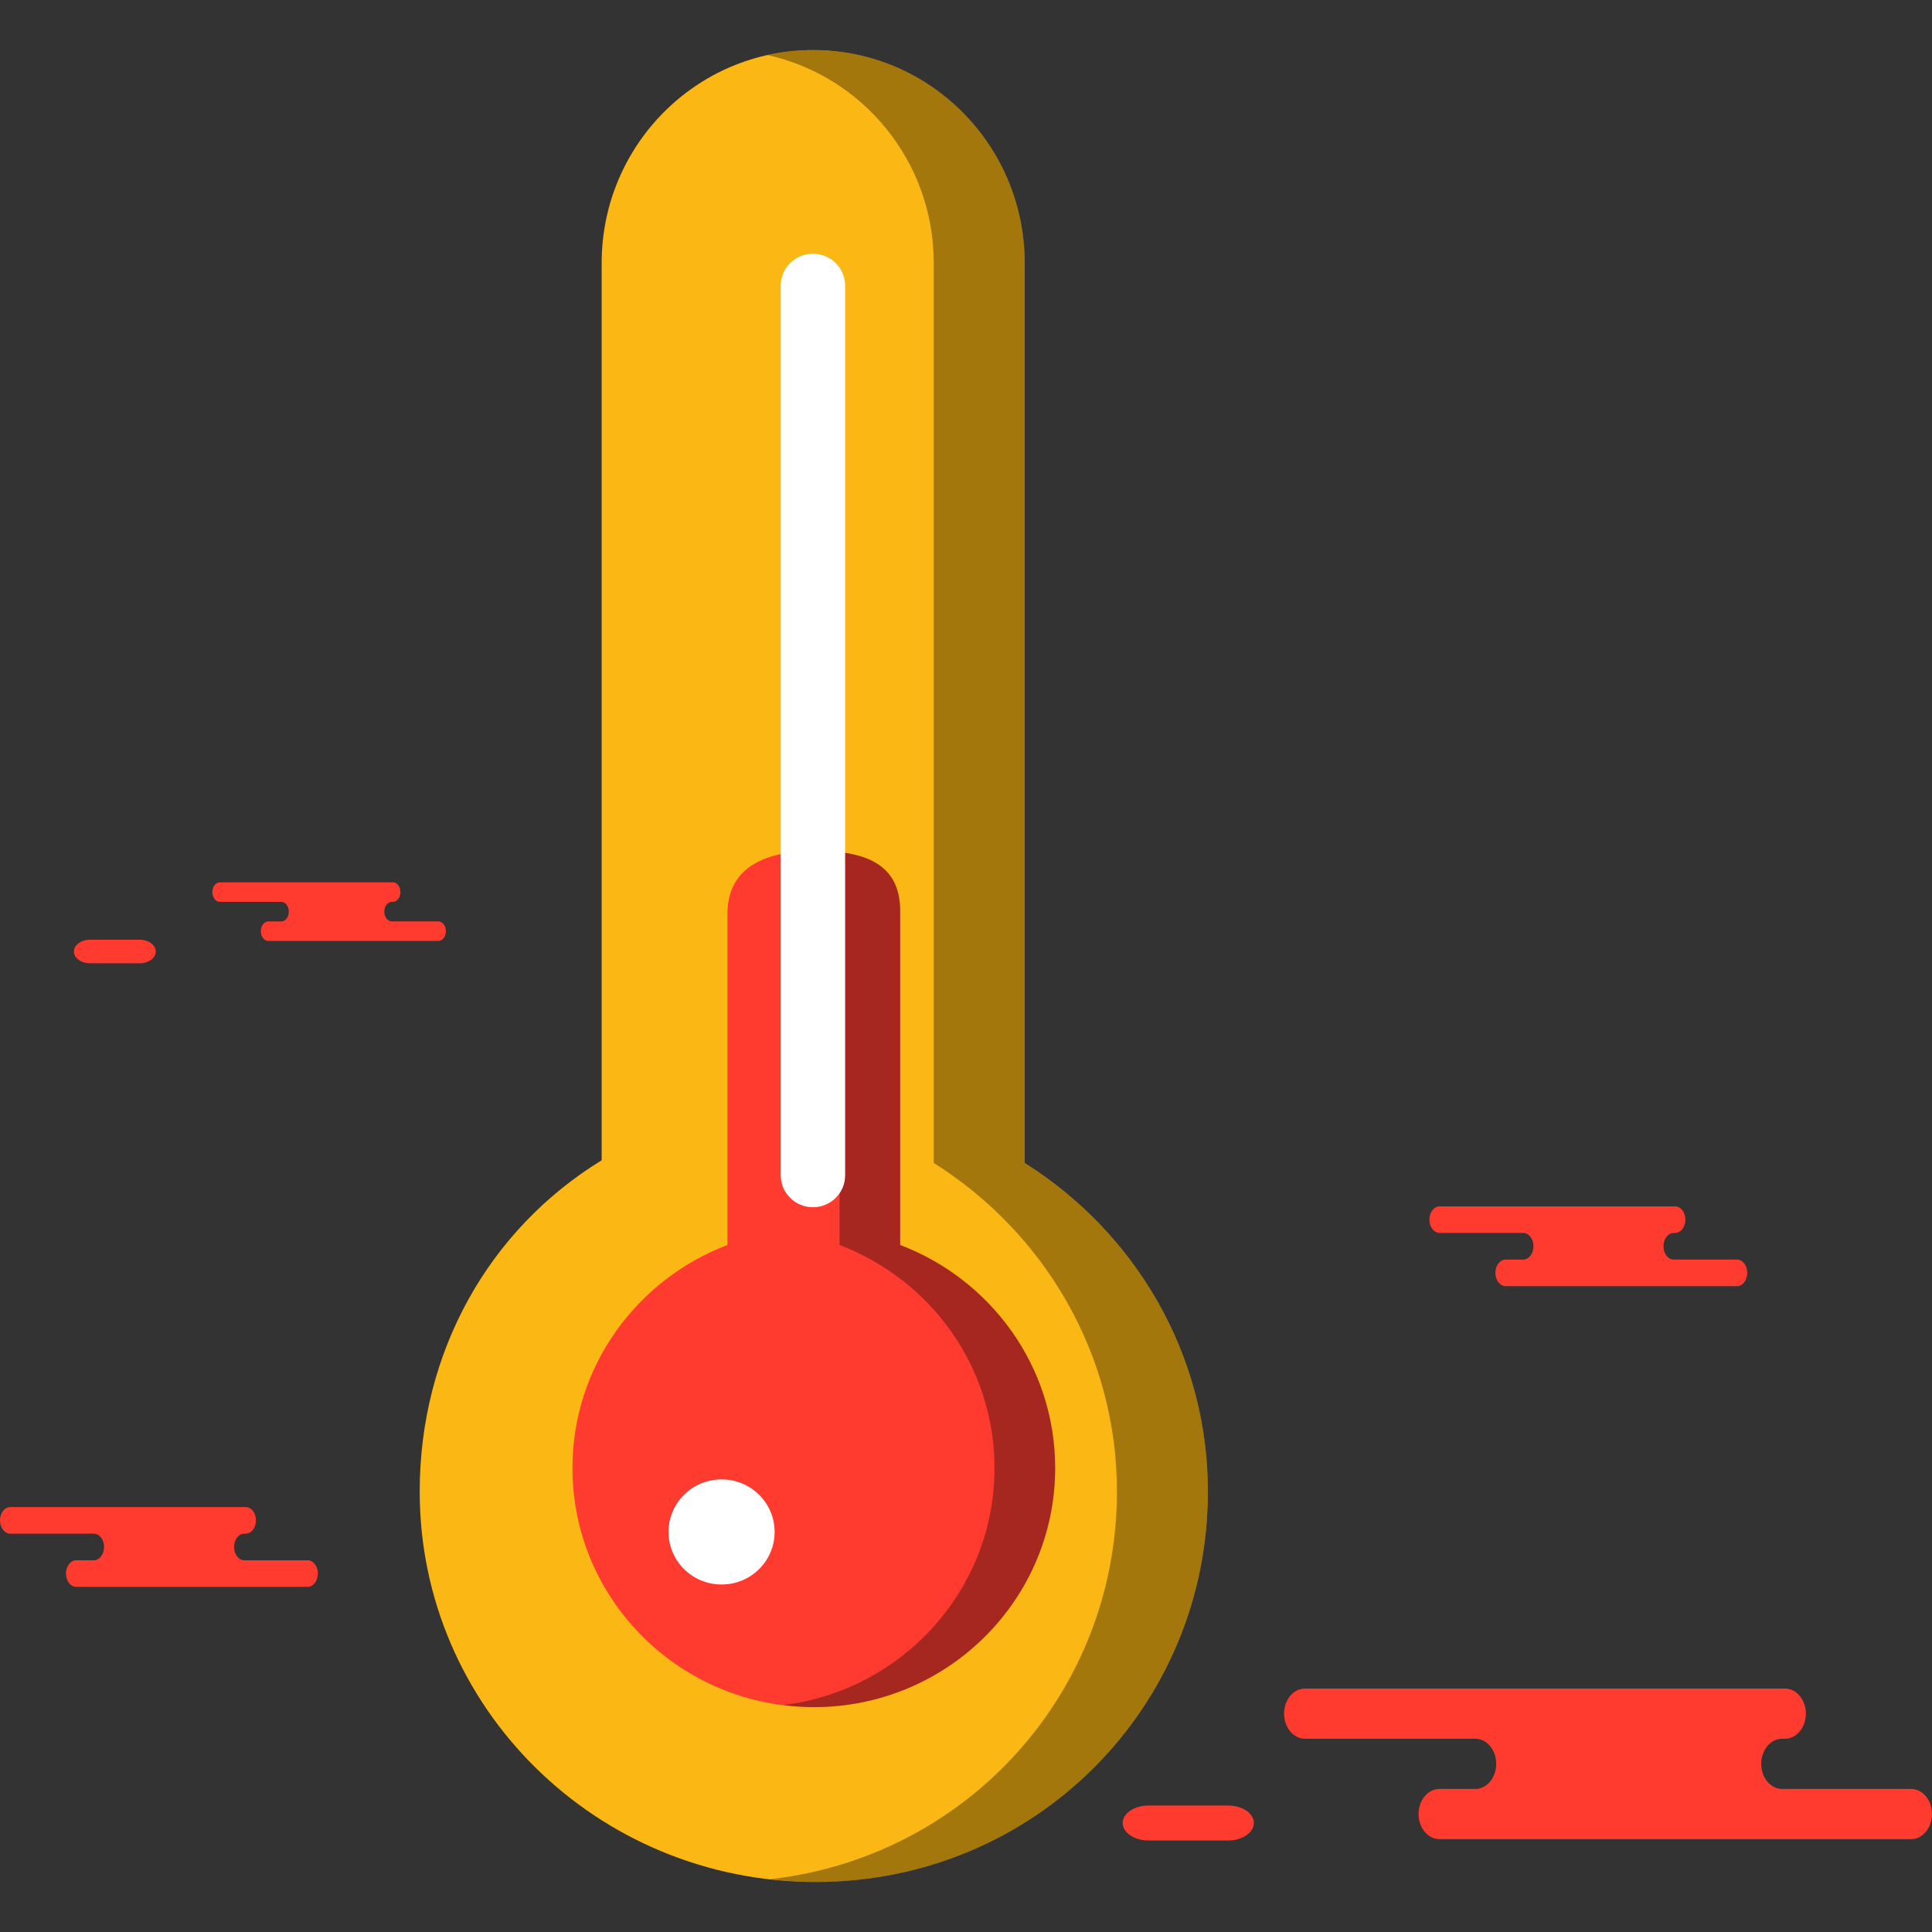
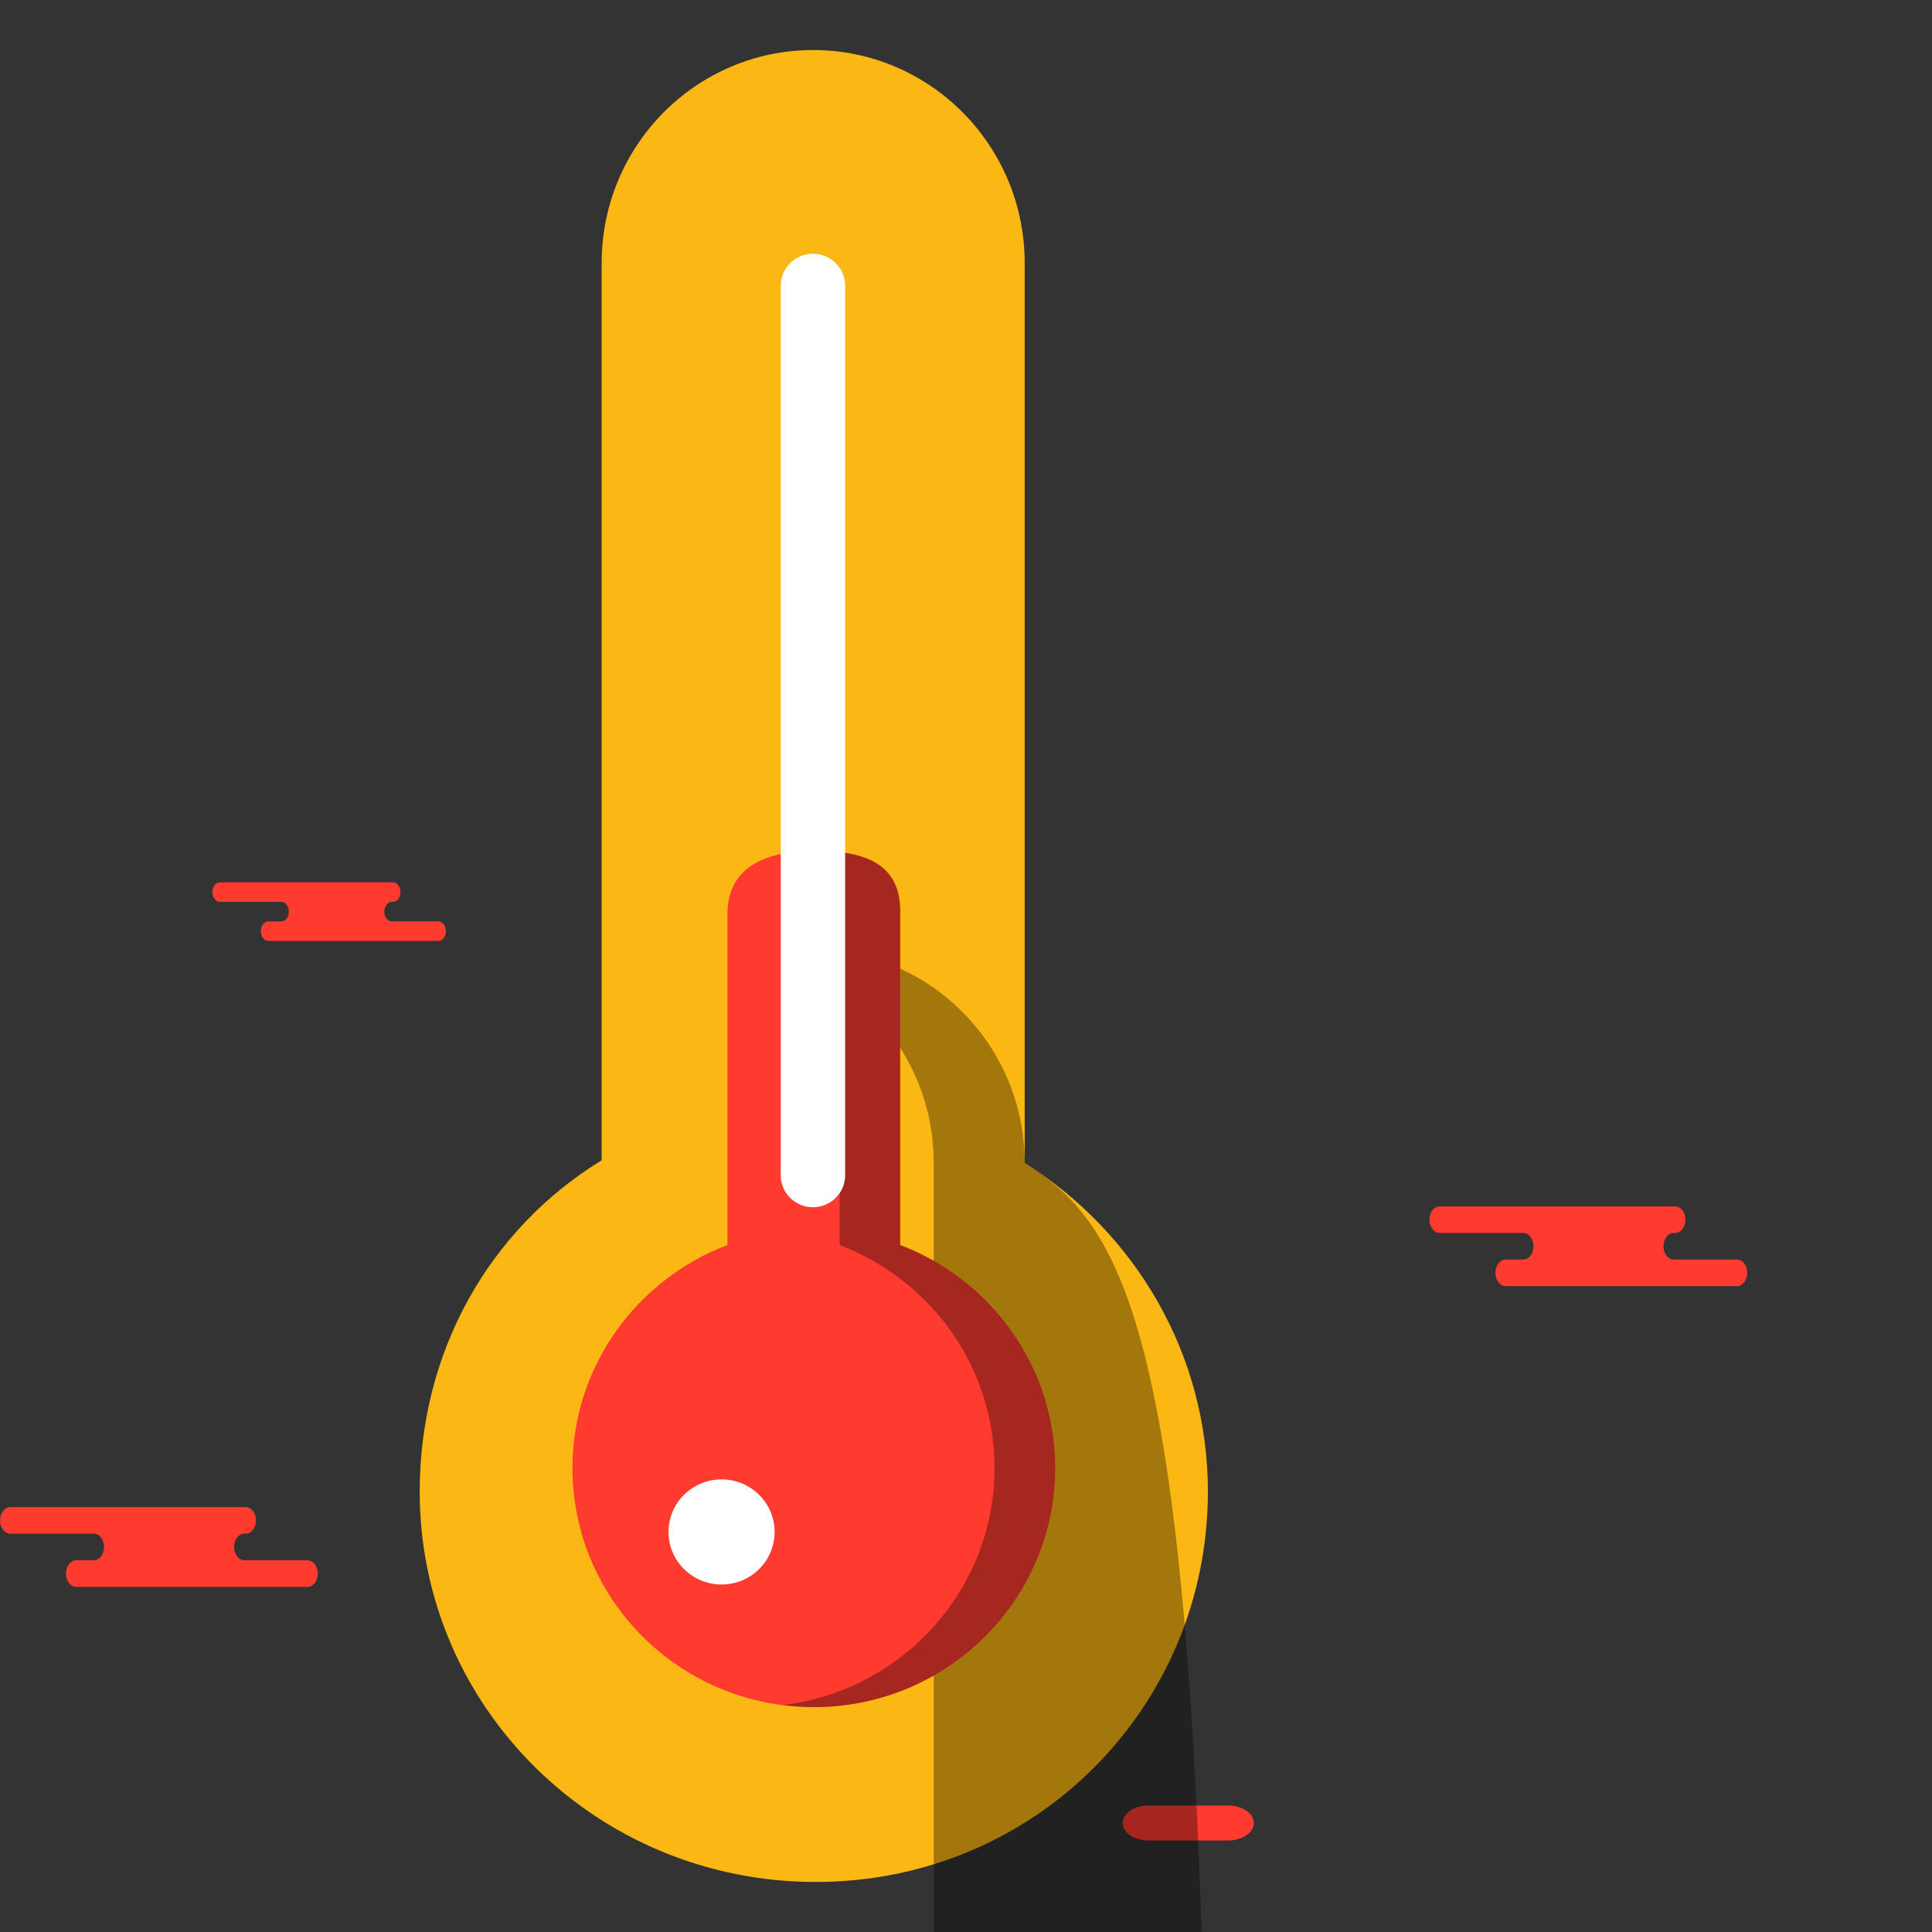
<svg xmlns="http://www.w3.org/2000/svg" version="1.1" id="Capa_1" x="0px" y="0px" viewBox="0 0 218.332 218.332" style="enable-background:new 0 0 218.332 218.332;" xml:space="preserve">
  <rect x="0" y="0" width="218.332" height="218.332" fill="#333333" stroke="none" />
  <g>
    <g id="group-109svg">
      <path id="path-1_11_" style="fill:#FF3A2F;" d="M138.77,207.992c1.617,0,2.927-0.886,2.927-1.977c0-1.093-1.31-1.978-2.927-1.978    h-8.97c-1.617,0-2.928,0.885-2.928,1.978c0,1.091,1.311,1.977,2.928,1.977H138.77z" />
      <path id="path-2_11_" style="fill:#FF3A2F;" d="M41.956,99.71h2.443c0.471,0,0.853,0.494,0.853,1.104s-0.382,1.104-0.853,1.104    h-0.113c-0.471,0-0.853,0.494-0.853,1.104c0,0.609,0.382,1.105,0.853,1.105h5.251c0.471,0,0.852,0.495,0.852,1.104    c0,0.61-0.381,1.104-0.852,1.104h-6.31H30.328c-0.471,0-0.853-0.494-0.853-1.104c0-0.609,0.382-1.104,0.853-1.104h1.458    c0.47,0,0.853-0.496,0.853-1.105c0-0.61-0.383-1.104-0.853-1.104H24.85c-0.471,0-0.853-0.494-0.853-1.104s0.382-1.104,0.853-1.104    h1.639H41.956z" />
      <path id="path-3_11_" style="fill:#FF3A2F;" d="M185.978,136.33h3.325c0.641,0,1.16,0.673,1.16,1.502    c0,0.83-0.519,1.502-1.16,1.502h-0.155c-0.641,0-1.161,0.673-1.161,1.504c0,0.829,0.52,1.502,1.161,1.502h7.147    c0.641,0,1.161,0.672,1.161,1.503c0,0.829-0.52,1.503-1.161,1.503h-8.589h-17.555c-0.641,0-1.16-0.674-1.16-1.503    c0-0.831,0.519-1.503,1.16-1.503h1.984c0.641,0,1.16-0.673,1.16-1.502c0-0.831-0.519-1.504-1.16-1.504h-9.44    c-0.641,0-1.161-0.672-1.161-1.502c0-0.829,0.52-1.502,1.161-1.502h2.231H185.978z" />
      <path id="path-4_11_" style="fill:#FF3A2F;" d="M24.443,170.312h3.325c0.641,0,1.16,0.673,1.16,1.503s-0.519,1.503-1.16,1.503    h-0.155c-0.641,0-1.161,0.672-1.161,1.503c0,0.829,0.52,1.503,1.161,1.503h7.147c0.641,0,1.161,0.672,1.161,1.501    c0,0.831-0.52,1.503-1.161,1.503h-8.589H8.617c-0.642,0-1.161-0.672-1.161-1.503c0-0.829,0.519-1.501,1.161-1.501H10.6    c0.641,0,1.16-0.674,1.16-1.503c0-0.831-0.519-1.503-1.16-1.503H1.16c-0.641,0-1.16-0.673-1.16-1.503s0.519-1.503,1.16-1.503    h2.231H24.443z" />
-       <path id="path-5_11_" style="fill:#FF3A2F;" d="M15.776,108.86c1.009,0,1.827-0.597,1.827-1.332s-0.818-1.333-1.827-1.333h-5.599    c-1.009,0-1.827,0.598-1.827,1.333s0.818,1.332,1.827,1.332H15.776z" />
-       <path id="path-6_11_" style="fill:#FF3A2F;" d="M194.937,190.821h6.777c1.306,0,2.365,1.269,2.365,2.836    c0,1.566-1.059,2.836-2.365,2.836h-0.316c-1.307,0-2.366,1.269-2.366,2.835c0,1.568,1.059,2.837,2.366,2.837h14.568    c1.307,0,2.366,1.271,2.366,2.837c0,1.566-1.059,2.836-2.366,2.836h-17.507h-35.784c-1.307,0-2.366-1.27-2.366-2.836    c0-1.566,1.059-2.837,2.366-2.837h4.043c1.306,0,2.365-1.269,2.365-2.837c0-1.566-1.059-2.835-2.365-2.835h-19.242    c-1.307,0-2.366-1.27-2.366-2.836c0-1.567,1.059-2.836,2.366-2.836h4.548H194.937z" />
      <path id="path-7_11_" style="fill:#FBB713;" d="M67.992,51.471v79.651c-12.713,7.789-20.562,21.62-20.562,37.436    c0,24.366,19.973,44.12,44.751,44.12c24.77,0,44.321-19.754,44.321-44.12c0-15.609-8.263-29.296-20.703-37.136V29.733    c0-13.297-10.705-24.078-23.906-24.078c-13.202,0-23.901,10.781-23.901,24.078v3.637V51.471z" />
-       <path id="path-8_11_" style="opacity:0.35;fill:#010101;enable-background:new    ;" d="M115.799,131.421V29.733    c0-13.296-10.705-24.078-23.906-24.078c-1.766,0-3.482,0.208-5.139,0.573c10.73,2.37,18.769,11.987,18.769,23.505v101.689    c12.438,7.84,20.702,21.527,20.702,37.136c0,22.653-16.907,41.295-39.187,43.809c1.689,0.188,3.4,0.311,5.143,0.311    c24.77,0,44.322-19.754,44.322-44.12C136.503,152.949,128.239,139.261,115.799,131.421z" />
+       <path id="path-8_11_" style="opacity:0.35;fill:#010101;enable-background:new    ;" d="M115.799,131.421c0-13.296-10.705-24.078-23.906-24.078c-1.766,0-3.482,0.208-5.139,0.573c10.73,2.37,18.769,11.987,18.769,23.505v101.689    c12.438,7.84,20.702,21.527,20.702,37.136c0,22.653-16.907,41.295-39.187,43.809c1.689,0.188,3.4,0.311,5.143,0.311    c24.77,0,44.322-19.754,44.322-44.12C136.503,152.949,128.239,139.261,115.799,131.421z" />
      <path id="path-9_10_" style="fill:#FF3A2F;" d="M101.726,140.696v-37.751c0-5.531-4.299-6.79-9.582-6.79    c-5.287,0-9.937,1.61-9.937,7.142v37.399c-10.236,3.893-17.514,13.695-17.514,25.206c0,14.922,12.211,27.019,27.273,27.019    c15.063,0,27.274-12.097,27.274-27.019C119.24,154.391,111.961,144.589,101.726,140.696z" />
      <path id="path-10_9_" style="opacity:0.35;fill:#020403;enable-background:new    ;" d="M101.725,140.696v-37.751    c0-5.531-4.298-6.79-9.581-6.79c-1.137,0-2.231,0.094-3.269,0.267c3.51,0.591,5.998,2.321,5.998,6.523v37.751    c10.236,3.893,17.515,13.695,17.515,25.207c0,13.768-10.406,25.109-23.848,26.783c1.125,0.139,2.263,0.235,3.426,0.235    c15.063,0,27.274-12.097,27.274-27.018C119.24,154.391,111.961,144.589,101.725,140.696z" />
      <path id="path-11_9_" style="fill:#FFFFFF;" d="M87.539,173.123c0,3.282-2.684,5.939-5.996,5.939    c-3.311,0-5.995-2.657-5.995-5.939c0-3.281,2.684-5.939,5.995-5.939C84.855,167.184,87.539,169.842,87.539,173.123z" />
      <path id="path-12_9_" style="fill:#FFFFFF;" d="M91.868,136.427c-2.009,0-3.639-1.614-3.639-3.604V32.281    c0-1.991,1.63-3.606,3.639-3.606c2.01,0,3.639,1.615,3.639,3.606v100.543C95.507,134.813,93.878,136.427,91.868,136.427z" />
    </g>
  </g>
  <g>
</g>
  <g>
</g>
  <g>
</g>
  <g>
</g>
  <g>
</g>
  <g>
</g>
  <g>
</g>
  <g>
</g>
  <g>
</g>
  <g>
</g>
  <g>
</g>
  <g>
</g>
  <g>
</g>
  <g>
</g>
  <g>
</g>
</svg>